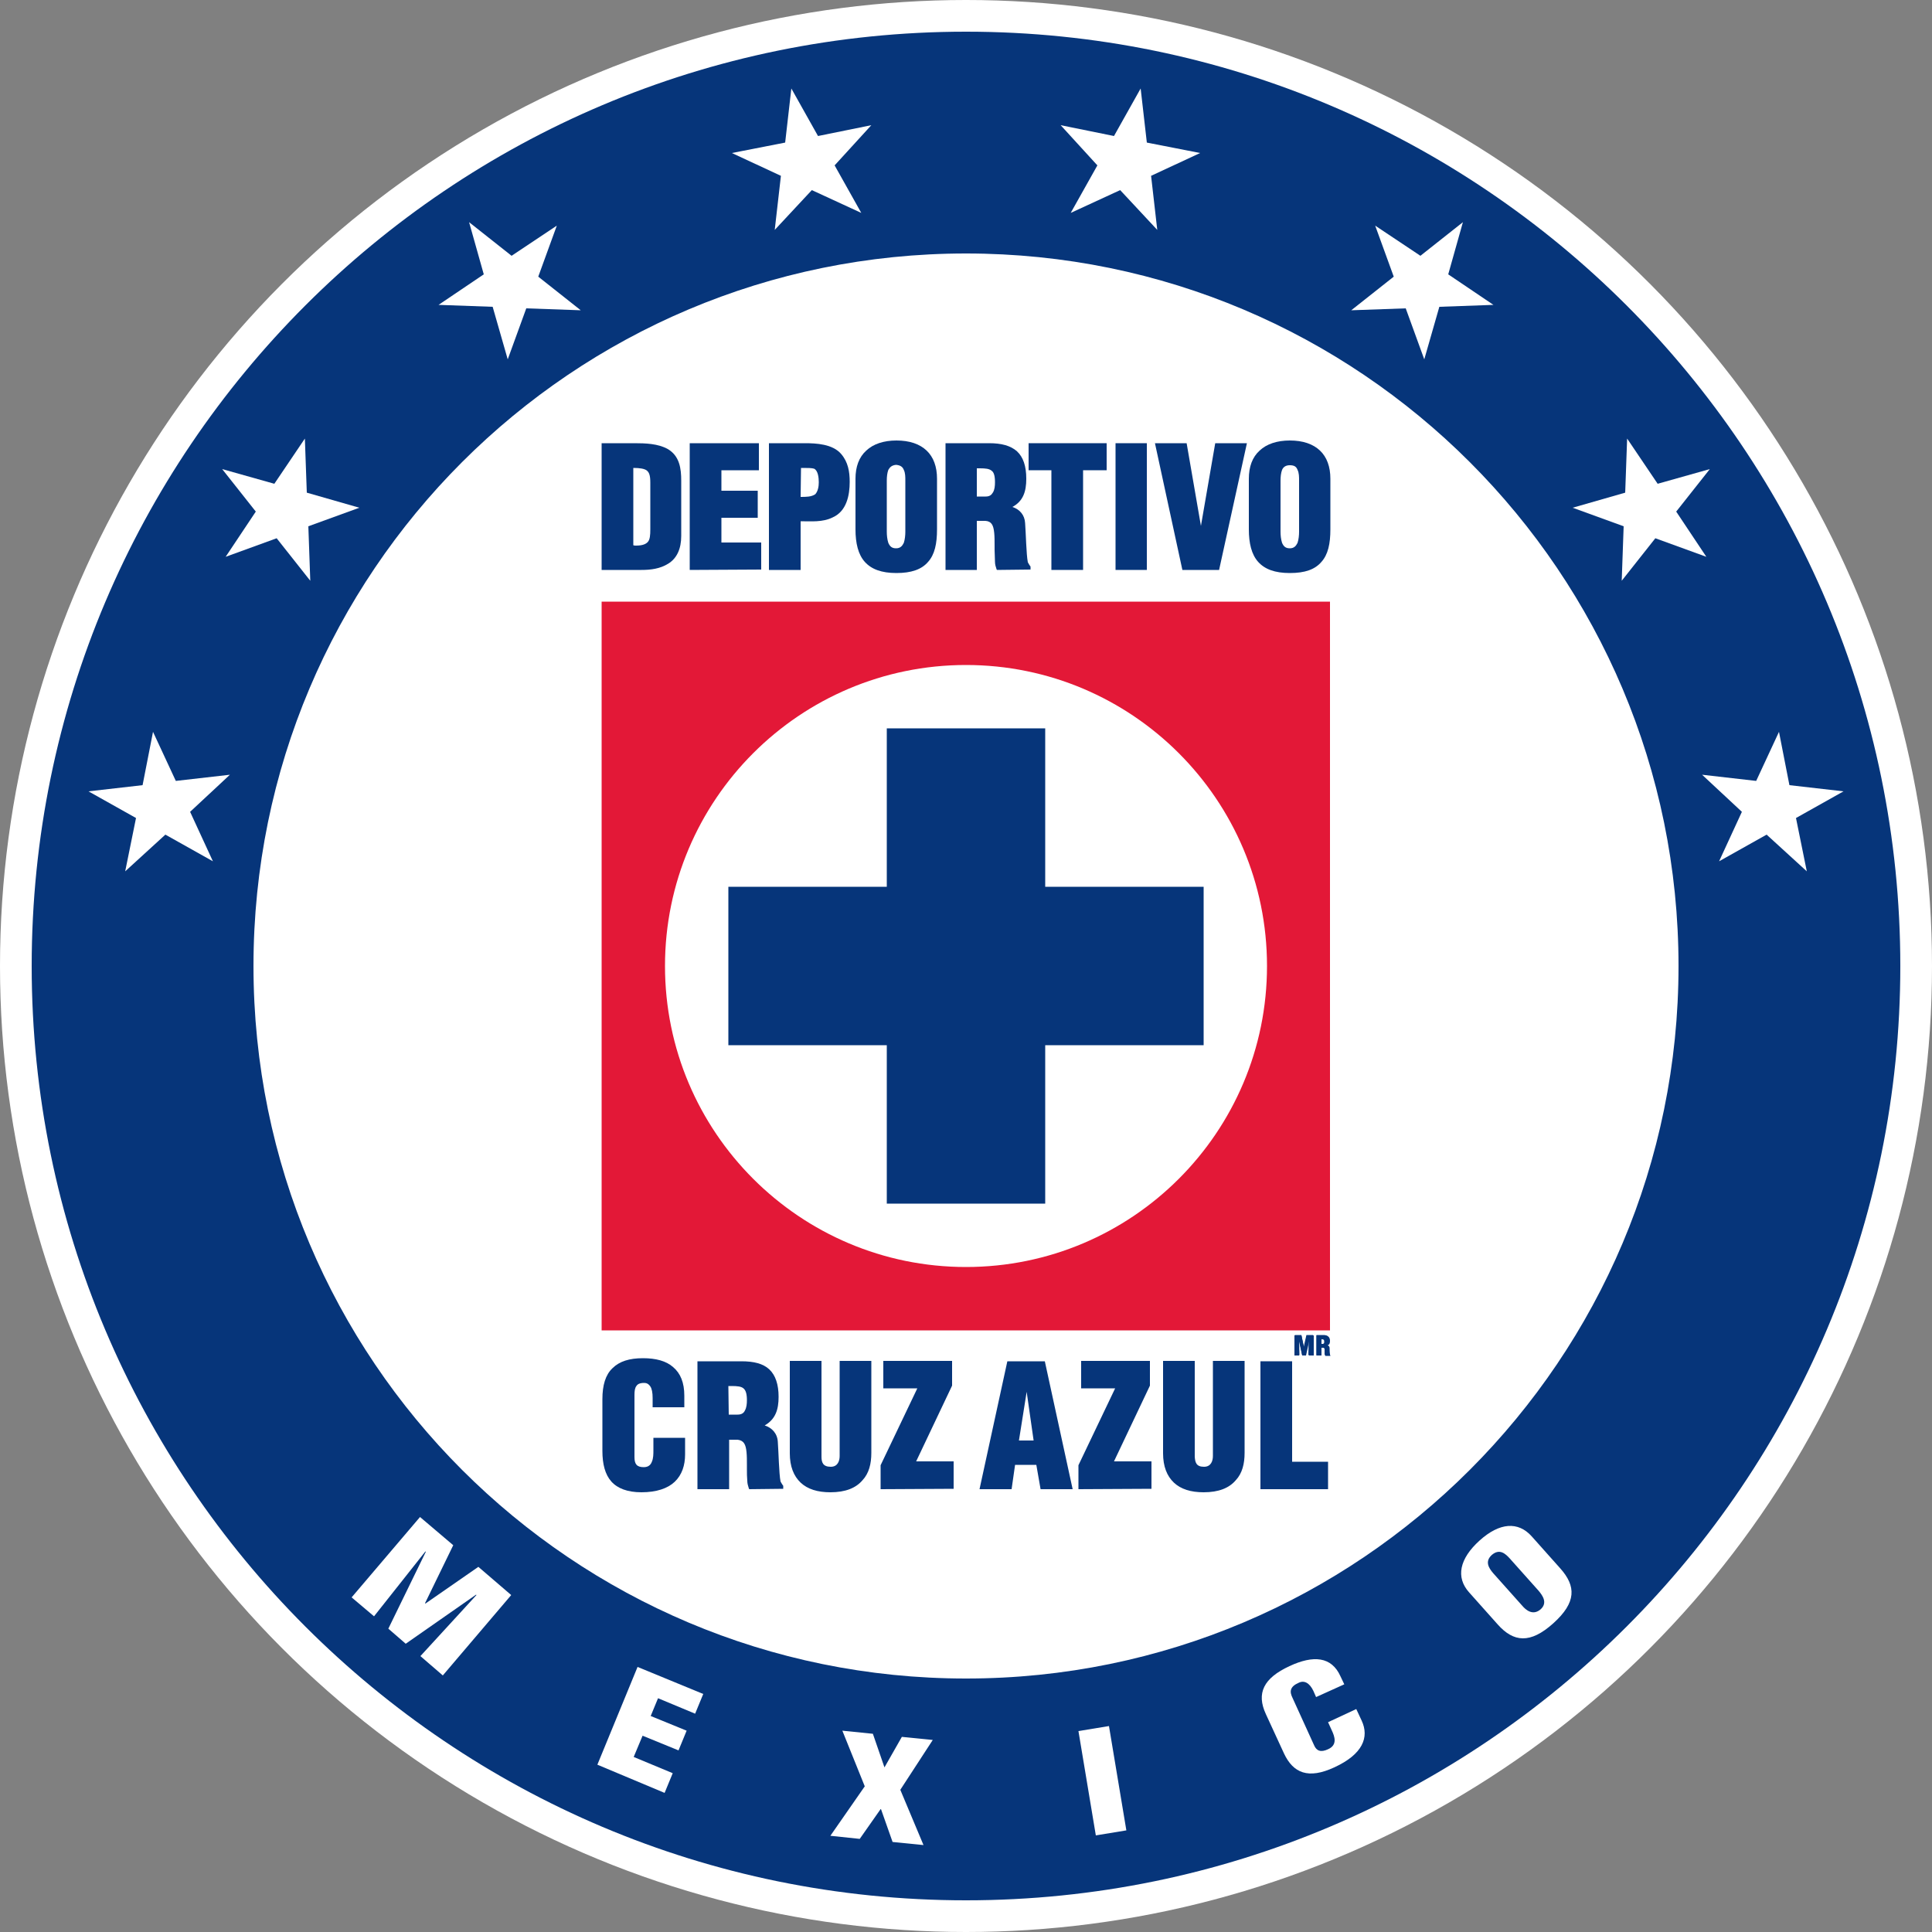
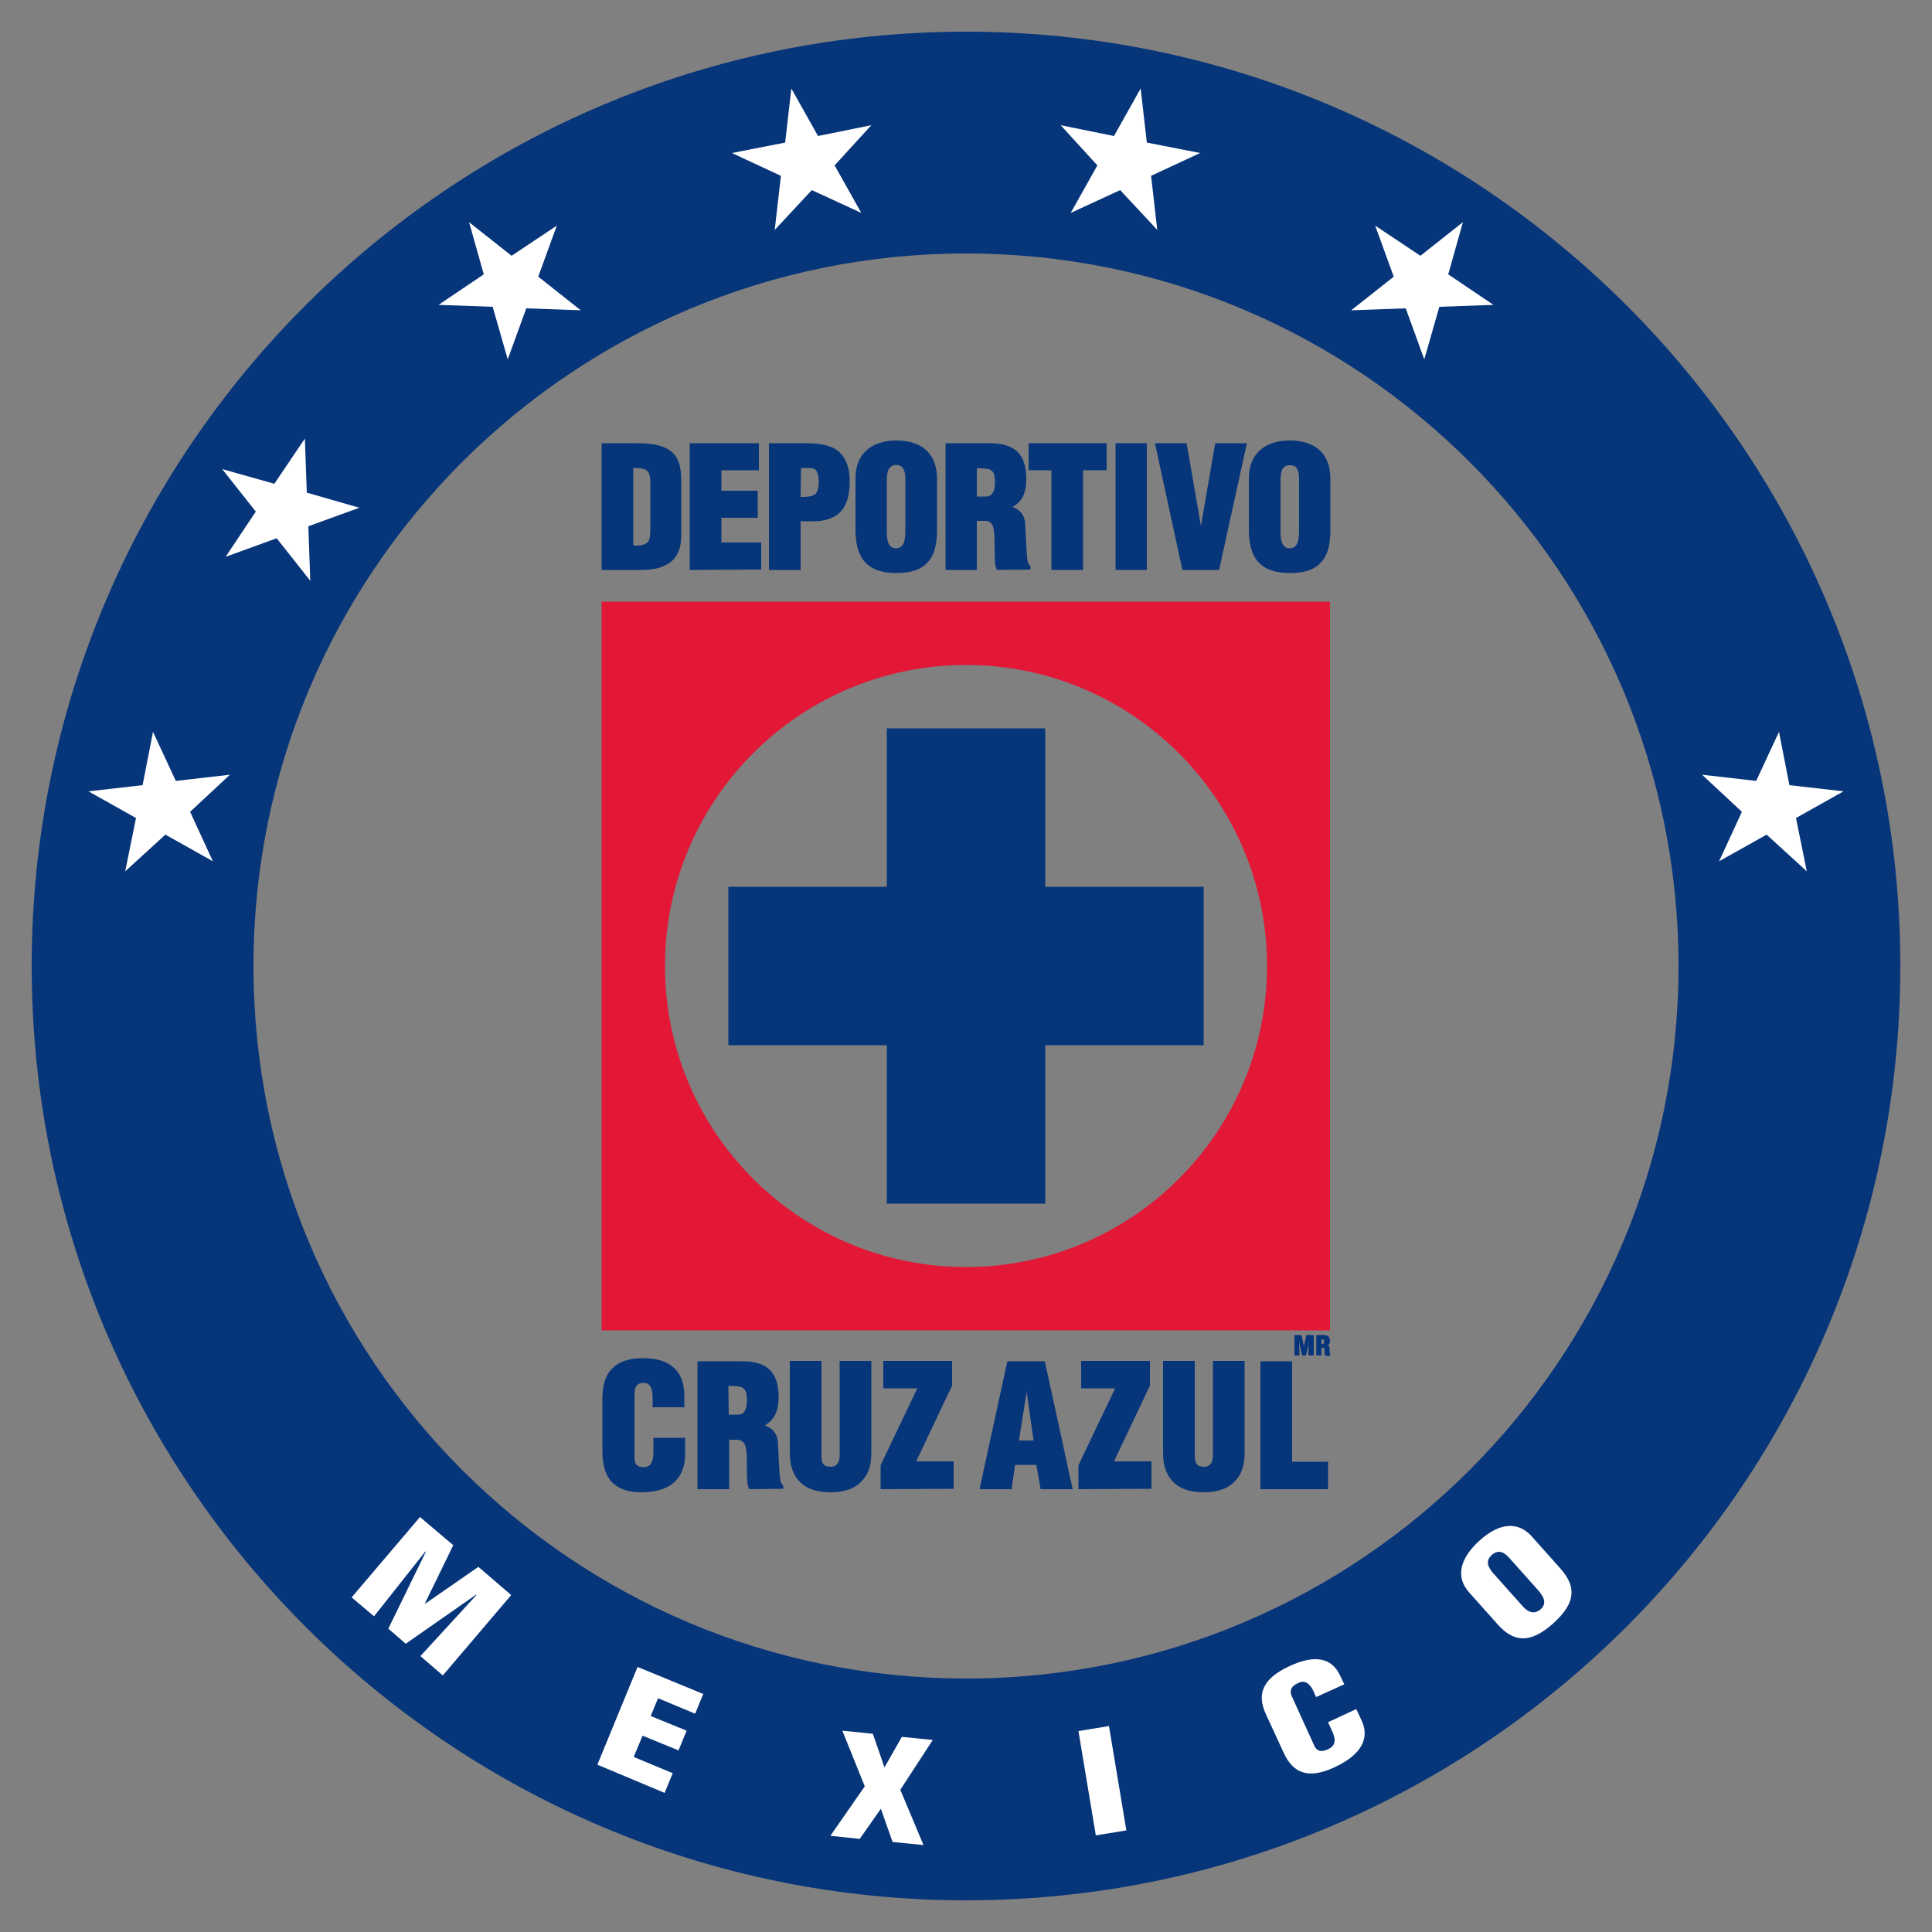
<svg xmlns="http://www.w3.org/2000/svg" id="Layer_1" viewBox="0 0 500 500" width="2500" height="2500">
  <rect x="0" y="0" width="500" height="500" fill="#808080" stroke="none" />
  <style>.st0{fill:#fff}.st1{fill:#e31837}.st2{fill:#06357a}</style>
  <title id="title3062">Deportivo Cruz Azul de México logo</title>
-   <circle id="circle3" class="st0" cx="250" cy="250" r="250" />
  <path id="path5" class="st1" d="M344.3 344.3H155.7V155.7h188.5v188.6zM250 172.1c-43 0-77.9 34.9-77.9 77.9s34.9 77.9 77.9 77.9c43 0 77.9-34.9 77.9-77.9 0-43-34.9-77.9-77.9-77.9z" />
  <path id="polygon7" class="st2" d="M311.5 229.5h-41v-41h-41v41h-41v41h41v41h41v-41h41z" />
  <path id="path9" class="st2" d="M335 350.8v-5.2h1.8l.7 3.1.7-3.1h1.8v5.2h-1.2l.1-4.1-.9 4.1h-1l-.9-4.1.1 4.1H335z" />
  <path id="path11" class="st2" d="M342 350.8h-1.3v-5.2h1.9c1 0 1.6.4 1.6 1.4 0 .6-.1 1-.7 1.2.4.1.6.3.6.7 0 .4 0 1.3.1 1.7 0 .1.1.1.1.2v.1H343c0-.1-.1-.2-.1-.3v-1.2c0-.3-.1-.5-.4-.6h-.5v2zm0-3h.4c.4 0 .5-.3.5-.6 0-.6-.3-.7-.9-.6v1.2z" />
  <path id="path13" class="st2" d="M155.7 147.5v-32.8h8.5c2.8 0 6.1.1 8.6 1.5 3.1 1.8 3.5 5.1 3.5 8.2v14.3c0 3.3-1.1 5.8-3.4 7.2-2.1 1.3-4.5 1.6-6.9 1.6h-10.3zm8.9-6.3c1.7 0 2.6-.4 3.1-1s.6-1.7.6-3.2v-12.1c0-1.9-.3-2.7-1-3.2-.6-.4-1.7-.6-3.4-.6v20c.2.1.5.1.7.1z" />
  <path id="path15" class="st2" d="M178.5 147.5v-32.8h17.9v7h-9.7v5.3h9.4v7h-9.4v6.4H197v7l-18.5.1z" />
  <path id="path17" class="st2" d="M199 147.5v-32.8h9.3c2.9 0 7.2.2 9.4 2.8 1.8 2.1 2.2 4.6 2.2 7.2 0 3.5-.8 7.6-4.4 9.2-2.6 1.3-5.6 1-8.3 1v12.6H199zm8.2-18.9c1.4 0 2.8 0 3.8-.7.7-.8.9-2 .9-3.1 0-1.2-.2-3-1.2-3.5-.6-.2-1.7-.2-2.9-.2h-.5l-.1 7.5z" />
  <path id="path19" class="st2" d="M232 148.3c-3.9 0-6.5-1-8.2-2.9-1.7-1.9-2.4-4.8-2.4-8.4v-13.1c0-3.1.9-5.6 2.8-7.3 1.8-1.7 4.5-2.6 7.8-2.6 3.4 0 6 .9 7.8 2.6 1.8 1.7 2.7 4.2 2.7 7.3V137c0 3.7-.6 6.5-2.3 8.4-1.7 2-4.4 2.9-8.2 2.9zm-2.1-26.7c-.3.8-.4 1.8-.4 2.8v13.2c0 .9.1 2 .4 2.9.4.9.9 1.4 2 1.4s1.6-.6 2-1.4c.3-.9.4-2 .4-2.9v-13.2c0-1 0-2-.4-2.8-.3-.8-.9-1.2-2-1.3-1.1.1-1.6.6-2 1.3z" />
  <path id="path21" class="st2" d="M258 147.5l-.1-.2c-.2-.6-.4-1.2-.4-1.9 0-1.1-.1-2.1-.1-3.1v-1c0-1.3 0-2.4-.1-3.4-.2-2-.7-3-2.3-3.1h-2.2V147.5h-8.1v-32.8H256c3.1 0 5.5.6 7.2 2.1 1.6 1.5 2.4 3.8 2.4 7.1s-.8 5.8-3.6 7.3c1.9.6 3.2 2.1 3.3 4.2.2 2.6.3 8.1.7 10.1.2.4.4.7.6 1l.1.1V147.4l-8.7.1zm-2.9-19c1 0 1.5-.4 1.9-1.1.4-.7.5-1.6.5-2.6 0-1.7-.3-2.6-.9-3-.6-.5-1.6-.6-3-.6h-.8v7.3h2.3z" />
  <path id="path23" class="st2" d="M272.1 147.5v-25.8h-5.9v-7h20.2v7h-6.1v25.8h-8.2z" />
  <path id="path25" class="st2" d="M288.7 147.5v-32.8h8.1v32.8h-8.1z" />
  <path id="path27" class="st2" d="M306 147.5l-7.1-32.8h8.2l3.7 21.4 3.7-21.4h8.2l-7.2 32.8H306z" />
  <path id="path29" class="st2" d="M333.8 148.3c-3.9 0-6.5-1-8.2-2.9-1.7-1.9-2.4-4.8-2.4-8.4v-13.1c0-3.1.9-5.6 2.8-7.3 1.8-1.7 4.5-2.6 7.8-2.6 3.4 0 6 .9 7.8 2.6 1.8 1.7 2.7 4.2 2.7 7.3V137c0 3.7-.6 6.5-2.3 8.4-1.7 2-4.3 2.9-8.2 2.9zm-2-26.7c-.3.8-.4 1.8-.4 2.8v13.2c0 .9.1 2 .4 2.9.4.9.9 1.4 2 1.4s1.6-.6 2-1.4c.3-.9.4-2 .4-2.9v-13.2c0-1 0-2-.4-2.8-.3-.8-.8-1.2-2-1.2-1.1 0-1.7.5-2 1.2z" />
  <path id="path31" class="st2" d="M158.2 383.4c-1.6-1.8-2.3-4.5-2.3-7.9v-13.4c0-3.6.8-6.3 2.6-8 1.8-1.8 4.4-2.6 7.9-2.6 3.3 0 6 .7 7.8 2.3 1.9 1.6 2.9 4 2.9 7.4v3h-8.2v-2.4c0-1.4-.2-2.4-.6-3-.4-.6-.9-.9-1.5-.9h-.1c-1.1 0-1.7.3-2 .8-.4.5-.5 1.3-.5 2.3v16.1c0 1.8.6 2.6 2.4 2.6 1.2 0 1.8-.6 2.1-1.4.4-.9.4-2 .4-3v-3.2h8.2v4.3c0 2.8-.8 5.3-2.7 7.1-1.8 1.7-4.7 2.7-8.6 2.7-3.6 0-6.2-1-7.8-2.8z" />
  <path id="path33" class="st2" d="M193.9 385.4l-.1-.2c-.2-.6-.4-1.3-.4-1.9-.1-1.1-.1-2.1-.1-3.1v-1c0-1.3 0-2.4-.1-3.4-.2-2-.7-3-2.3-3.2h-2.2v12.8h-8.2v-33.1h11.4c3.2 0 5.6.6 7.2 2.1 1.6 1.5 2.4 3.9 2.4 7.1 0 3.3-.8 5.8-3.6 7.4 1.9.6 3.3 2.1 3.4 4.3.2 2.6.3 8.2.7 10.2.2.4.4.7.6 1l.1.1V385.3l-8.8.1zm-5.3-19.3h2.3c1 0 1.6-.4 1.9-1.1.4-.7.5-1.7.5-2.6 0-1.7-.3-2.6-.9-3.1-.6-.5-1.6-.6-3.1-.6h-.8l.1 7.4z" />
  <path id="path35" class="st2" d="M214.9 386.2c-3.3 0-5.9-.8-7.7-2.5-1.8-1.7-2.8-4.2-2.8-7.6V352.2h8.2V377c0 1.5.4 2.6 2.4 2.6 1.8 0 2.3-1.5 2.3-2.8v-24.6h8.2V376c0 2.8-.6 5.3-2.3 7.1-1.7 2-4.4 3.1-8.3 3.1z" />
  <path id="path37" class="st2" d="M227.9 385.4v-6.2l9.5-19.9h-8.8v-7.1h17.8v6.4l-9.3 19.6h9.7v7.1l-18.9.1z" />
  <path id="path39" class="st2" d="M269.3 385.4l-1.1-6.3h-5.5l-.9 6.3h-8.3l7.2-33.1h9.7l7.2 33.1h-8.3zm-5.6-12.6h3.8l-1.8-12.6-2 12.6z" />
  <path id="path41" class="st2" d="M279.1 385.4v-6.2l9.5-19.9h-8.8v-7.1h17.8v6.4l-9.3 19.6h9.7v7.1l-18.9.1z" />
  <path id="path43" class="st2" d="M311.5 386.2c-3.3 0-5.9-.8-7.7-2.5-1.8-1.7-2.8-4.2-2.8-7.6V352.2h8.2V377c.1 1.5.4 2.6 2.4 2.6 1.8 0 2.3-1.5 2.3-2.8v-24.6h8.2V376c0 2.8-.6 5.3-2.3 7.1-1.7 2-4.4 3.1-8.3 3.1z" />
  <path id="path45" class="st2" d="M326.2 385.4v-33.1h8.2v26h9.3v7.1h-17.5z" />
  <path id="path47" class="st2" d="M491.8 250c0 133.5-108.3 241.8-241.8 241.8S8.2 383.5 8.2 250 116.5 8.2 250 8.2 491.8 116.5 491.8 250zM250 65.6C148.1 65.6 65.6 148.1 65.6 250S148.1 434.4 250 434.4 434.4 351.8 434.4 250 351.9 65.6 250 65.6z" />
  <path id="polygon49" class="st0" d="M477.1 204.8l-12.3 6.9 2.8 13.8-10.4-9.5-12.3 6.9 5.9-12.8-10.3-9.6 14 1.6 5.9-12.7 2.7 13.8z" />
-   <path id="polygon51" class="st0" d="M442.5 121.4l-8.7 11 7.8 11.7-13.2-4.8-8.7 11 .5-14.1-13.2-4.8 13.6-3.9.5-14 7.9 11.7z" />
  <path id="polygon53" class="st0" d="M378.6 57.5L374.8 71l11.7 7.9-14 .5-3.9 13.6-4.8-13.2-14.1.5 11-8.7-4.8-13.2 11.7 7.8z" />
  <path id="polygon55" class="st0" d="M295.2 22.9l1.6 14 13.8 2.7-12.7 5.9 1.6 14-9.6-10.3-12.8 5.9 6.9-12.3-9.5-10.4 13.8 2.8z" />
  <path id="polygon57" class="st0" d="M204.8 22.9l6.9 12.3 13.8-2.8-9.5 10.4 6.9 12.3-12.8-5.9-9.6 10.3 1.6-14-12.7-5.9 13.8-2.7z" />
  <path id="polygon59" class="st0" d="M121.4 57.5l11 8.7 11.7-7.8-4.8 13.2 11 8.7-14.1-.5-4.8 13.2-3.9-13.6-14-.5 11.7-7.9z" />
  <path id="polygon61" class="st0" d="M57.5 121.4l13.5 3.8 7.9-11.7.5 14 13.6 3.9-13.2 4.8.5 14.1-8.7-11-13.2 4.8 7.8-11.7z" />
  <path id="polygon63" class="st0" d="M22.9 204.8l14-1.6 2.7-13.8 5.9 12.7 14-1.6-10.3 9.6 5.9 12.8-12.3-6.9-10.4 9.5 2.8-13.8z" />
  <path id="path65" class="st2" d="M335.1 350.7v-5.2h1.7l.6 3.1.7-3.1h1.7v5.2h-1.2l.1-4.1-.9 4.1h-.8l-.8-4.1.1 4.1h-1.2z" />
  <path id="path67" class="st2" d="M341.9 350.7h-1.2v-5.2h1.8c1 0 1.5.4 1.5 1.4 0 .6-.1 1-.6 1.2.3.1.6.3.6.7 0 .4 0 1.3.1 1.6 0 .1.1.1.1.2v.1h-1.3c0-.1-.1-.2-.1-.3v-1.2c0-.3-.1-.5-.4-.5h-.4v2zm0-2.9h.4c.4 0 .4-.3.4-.6 0-.6-.3-.6-.9-.6l.1 1.2z" />
  <path id="path69" class="st0" d="M91 413.4l17.7-20.8 8.6 7.3-7.3 15 .1.1 13.7-9.5 8.5 7.3-17.7 20.8-5.8-5 14.5-15.8-.1-.1-18.2 12.7-4.5-3.9 9.7-19.9-.1-.1-13.3 16.8-5.8-4.9z" />
  <path id="path71" class="st0" d="M154.6 456.7l10.4-25.3 17 7-2.1 5.1-9.6-4-1.9 4.6 9.3 3.8-2.1 5.1-9.3-3.8-2.3 5.5 10.1 4.2-2.1 5.1-17.4-7.3z" />
  <path id="path73" class="st0" d="M228.9 457.4l4.5-7.9 8 .8-8.4 12.9 6 14.3-8-.8-3-8.5h-.1l-5.4 7.7-7.6-.8 8.9-12.8-5.8-14.4 7.9.8 3 8.7z" />
  <path id="path75" class="st0" d="M283.6 475l-4.5-27 7.9-1.3 4.5 27-7.9 1.3z" />
  <path id="path77" class="st0" d="M340.6 439.2l-.7-1.6c-1-2.1-2.4-2.8-3.8-2.1-2.3 1-2.4 2.3-1.6 3.9l5.6 12.3c.6 1.4 1.7 1.9 3.6 1 2.5-1.1 1.7-3.3 1-4.8l-1-2.2 7.3-3.4 1.4 3c2 4.3.3 8.7-7.1 12.1-6.7 3.1-10.6 1.5-13-3.6l-4.7-10.2c-2.5-5.4-.6-9.3 6.1-12.4 6.2-2.9 10.9-2.5 13.2 2.6l1 2.1-7.3 3.3z" />
  <path id="path79" class="st0" d="M403.8 405.9c4.1 4.6 4.2 8.8-1.8 14.2-6 5.4-10.3 4.9-14.4.3l-7.4-8.3c-3.5-3.9-2.5-8.7 2.7-13.4 5.2-4.7 10-5 13.5-1.1l7.4 8.3zm-13.1-2.6c-1.1-1.2-2.6-2.6-4.6-.9-1.9 1.7-.8 3.4.3 4.7l7.5 8.4c1 1.2 2.8 2.7 4.8 1 1.9-1.7.5-3.6-.5-4.8l-7.5-8.4z" />
</svg>